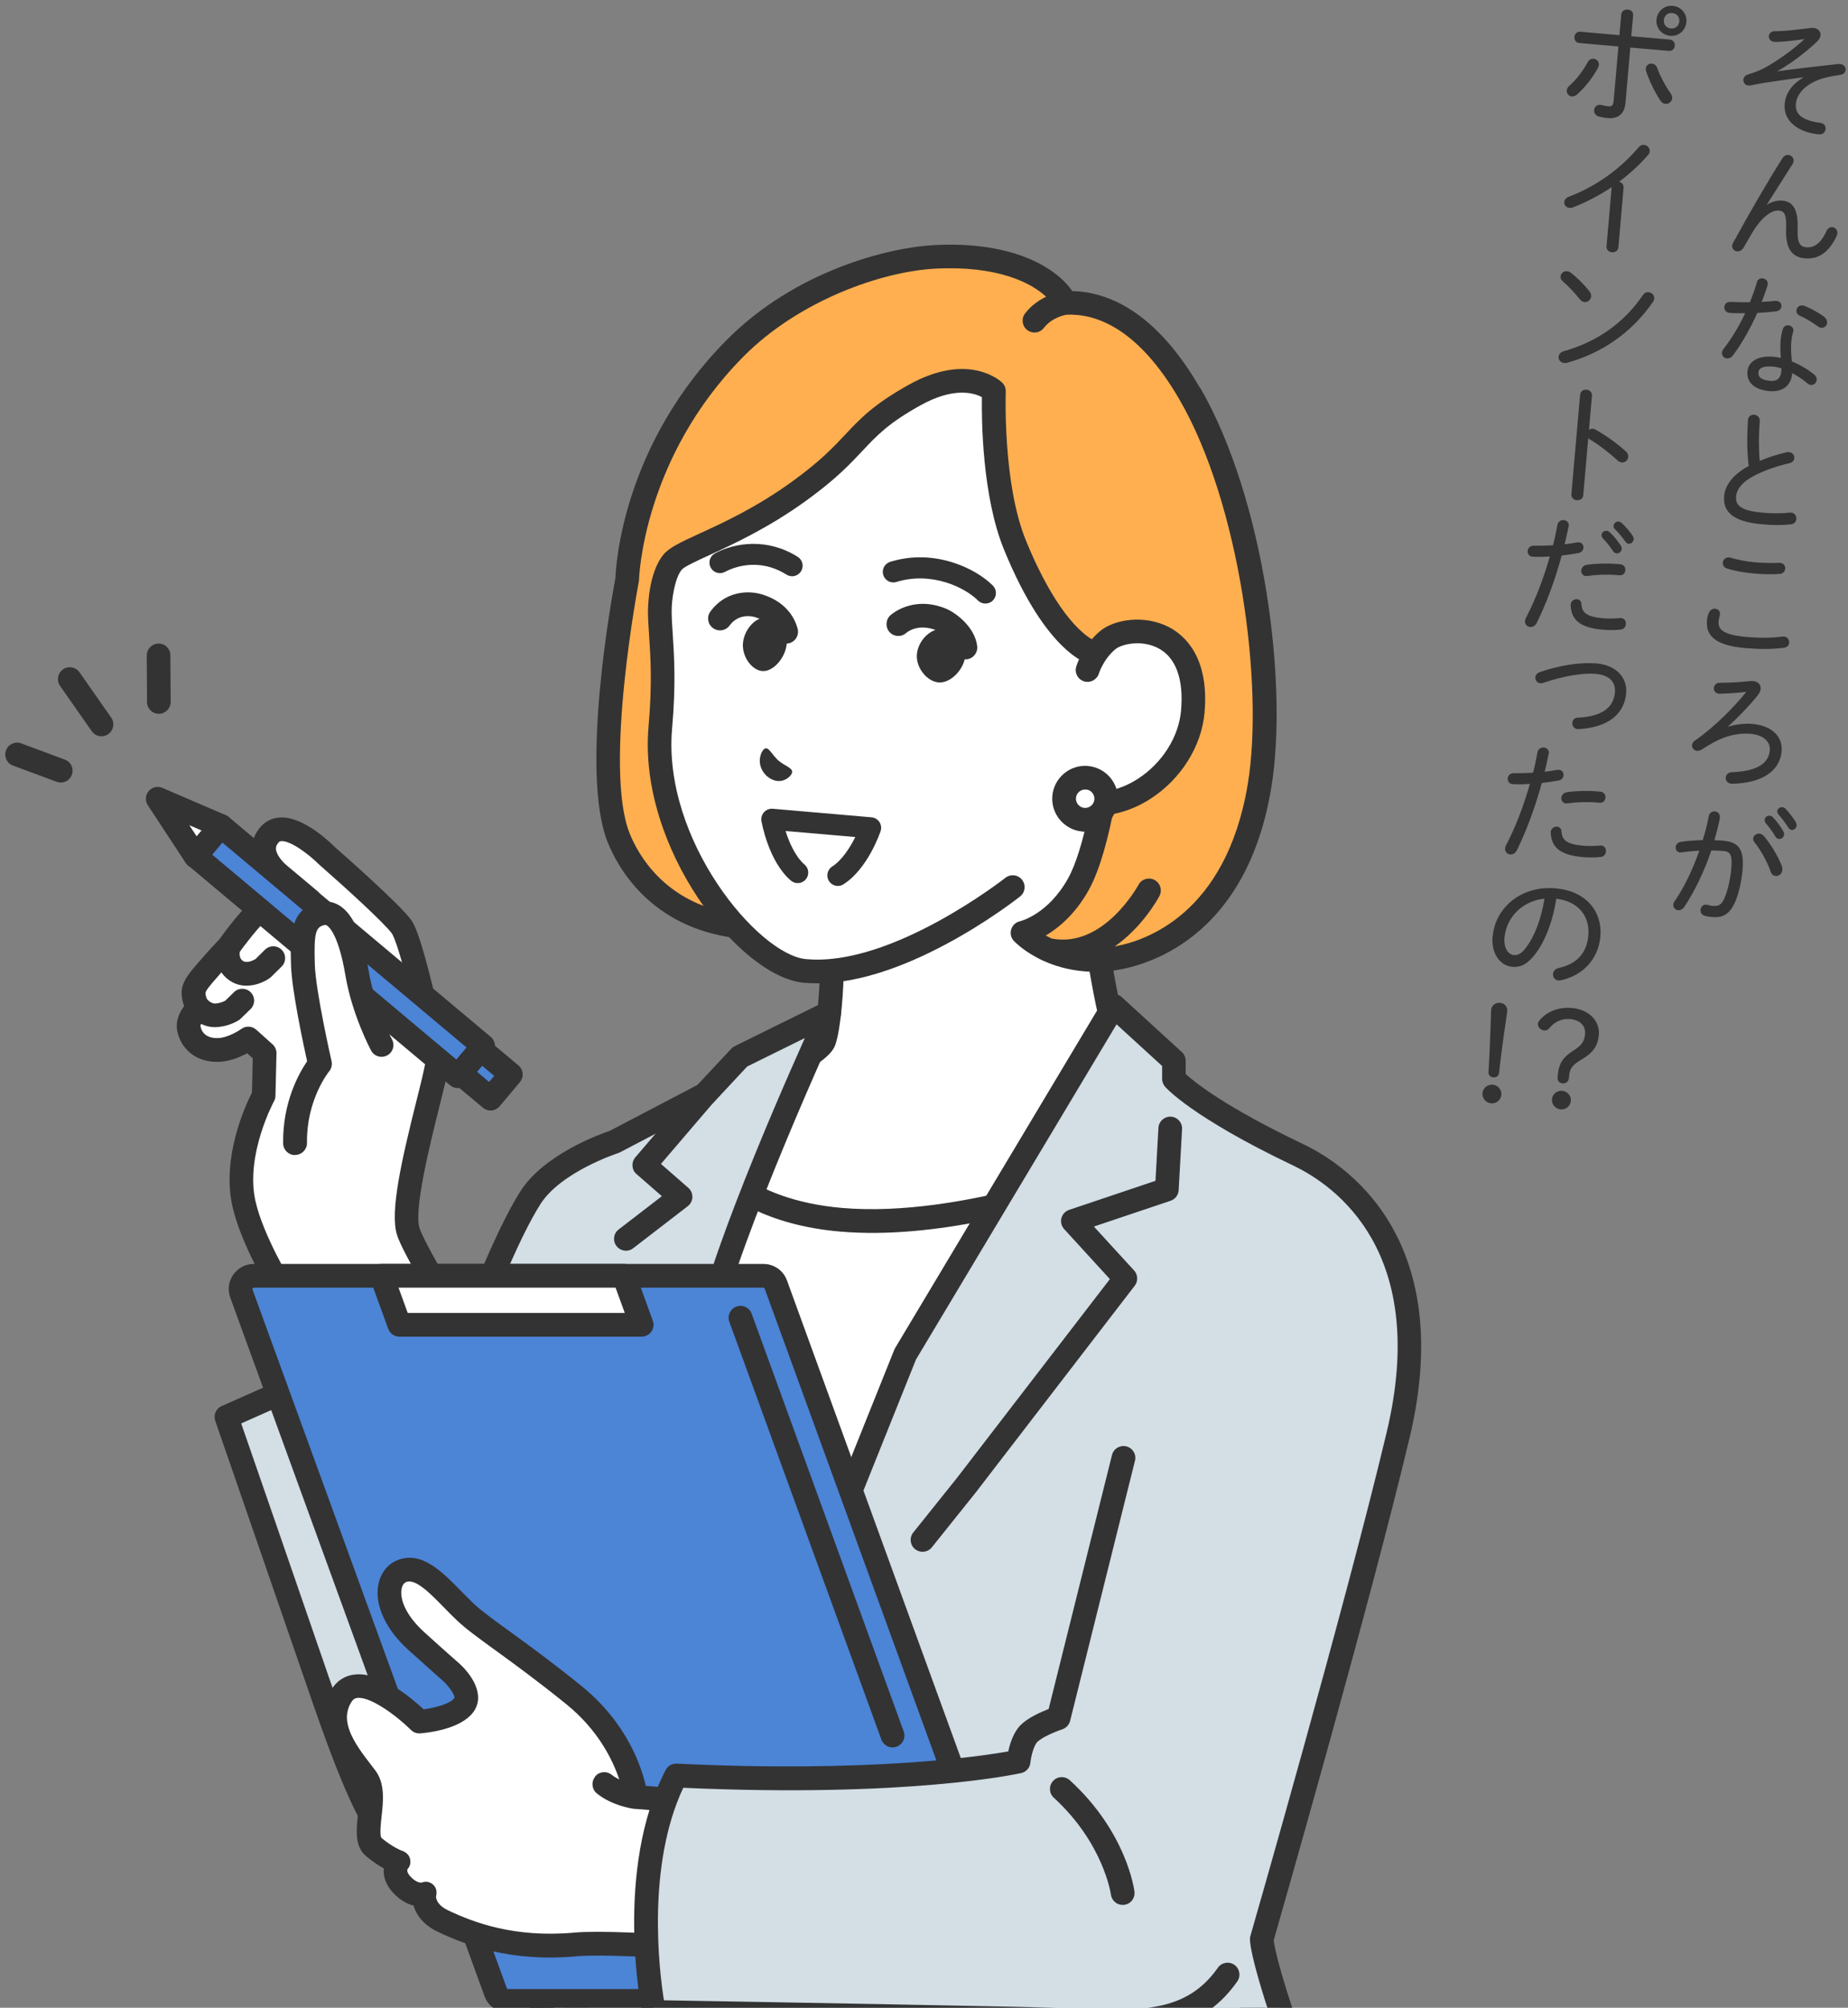
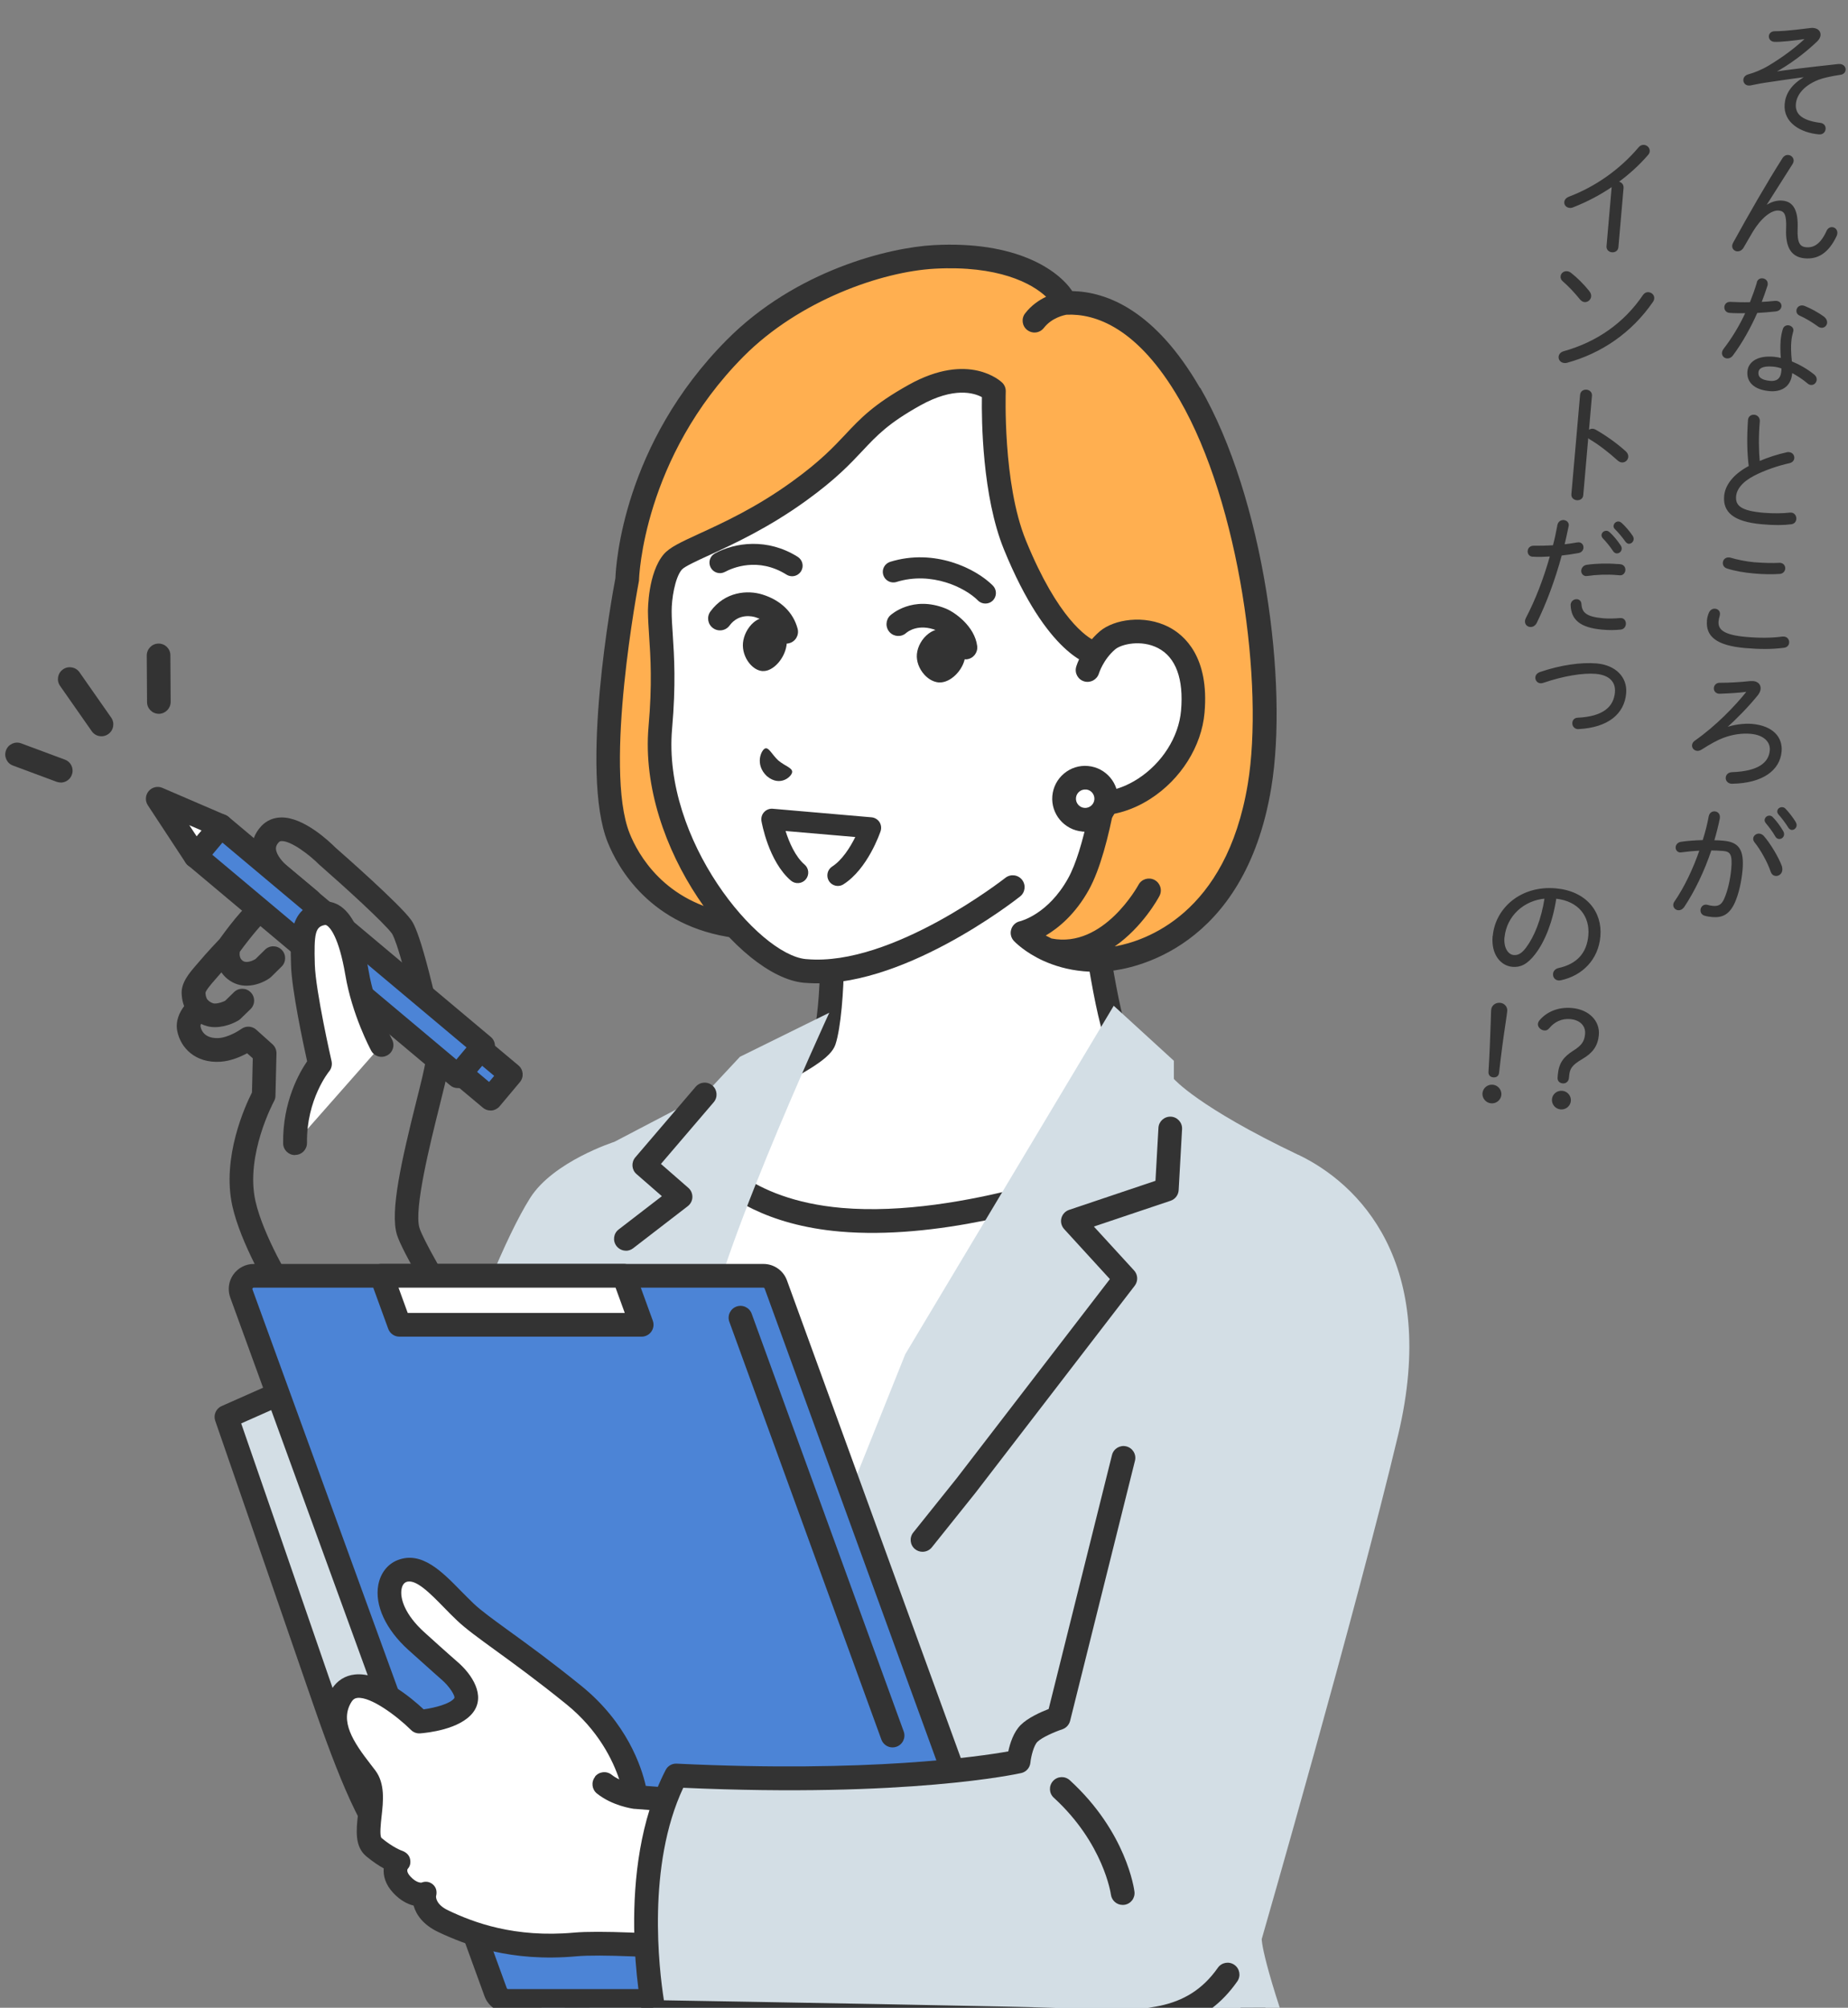
<svg xmlns="http://www.w3.org/2000/svg" id="d" width="255" height="277" viewBox="0 0 255 277">
  <rect x="0" y="0" width="255" height="277" fill="#808080" stroke="none" />
  <g id="e">
    <path d="m84.2,262.65c-3.93,12.8-10.63,28.37-10.63,59.22,0,11.59,1.83,37.39,1.83,37.39h99.47s5.46-25.8,5.46-37.39c0-30.85-8.51-46.42-12.45-59.22h-83.69Z" style="fill:#d3dee5; stroke-width:0px;" />
    <path d="m174.87,360.9c-.11,0-.23-.01-.34-.04-.88-.19-1.45-1.05-1.26-1.94.05-.26,5.43-25.77,5.43-37.05,0-24.32-5.27-38.81-9.51-50.45-.91-2.49-1.77-4.86-2.5-7.14h-81.29c-.44,1.4-.91,2.82-1.4,4.32-3.92,11.98-8.8,26.9-8.8,53.27,0,11.4,1.81,37.02,1.82,37.28.06.9-.61,1.68-1.52,1.75-.9.06-1.68-.61-1.75-1.52-.02-.26-1.83-25.99-1.83-37.51,0-26.89,4.97-42.08,8.96-54.28.62-1.89,1.2-3.68,1.74-5.42.21-.69.84-1.15,1.56-1.15h83.69c.72,0,1.35.47,1.56,1.15.78,2.55,1.77,5.26,2.82,8.13,4.1,11.25,9.7,26.67,9.7,51.57,0,11.63-5.27,36.67-5.5,37.73-.16.77-.84,1.3-1.6,1.3Z" style="fill:#333; stroke-width:0px;" />
-     <path d="m60.29,146.32c-.31-1.47-3.37-16.34-4.92-18.47s-10.21-9.71-10.21-9.71c0,0-5.53-5.6-7.91-3.05-2.48,2.66,1.29,5.62,1.29,5.62l4.16,3.48s-4.98.49-6.27.96c-1.29.47-4.88,5.47-4.88,5.47,0,0-1.52,1.56-2.92,3.22-.96,1.13-2.01,2.2-1.94,3.25.09,1.37.71,1.95.71,1.95,0,0-1.65,1.39-1.35,2.9.34,1.71,1.8,3.08,4.27,2.91,1.97-.14,3.94-1.57,3.94-1.57l2.25,2.02-.14,5.84s-4.31,7.85-2.73,14.92c1.16,5.15,5.3,11.89,5.3,11.89l15.91,32.72,20.99-8.1s-18.13-28.14-19.53-32.7c-1.4-4.56,4.29-22.09,3.98-23.56Z" style="fill:#fff; stroke-width:0px;" />
    <path d="m77.22,201.7c-7.24-11.24-18.36-29.11-19.34-32.3-.79-2.57,1.51-11.78,2.75-16.73,1.2-4.79,1.44-5.89,1.27-6.69l-.06-.28c-3.45-16.5-4.72-18.24-5.14-18.82-1.58-2.17-9.32-8.99-10.41-9.94-.8-.8-4.37-4.22-7.5-4.16-1.07.02-2.02.43-2.73,1.19-.93,1-1.37,2.18-1.27,3.44.19,2.45,2.37,4.28,2.72,4.56l1.25,1.05c-1.17.17-2.29.38-2.88.59-1.44.52-3.82,3.5-5.58,5.95-.34.36-1.66,1.74-2.91,3.22-.11.12-.21.25-.32.37-.99,1.15-2.11,2.45-2,4.04.04.65.17,1.19.34,1.62-.61.81-1.23,2.04-.95,3.44.45,2.28,2.47,4.47,5.99,4.23,1.4-.1,2.74-.67,3.65-1.17l.78.7-.11,4.71c-.87,1.71-4.22,8.92-2.7,15.7,1.15,5.13,4.98,11.53,5.46,12.32l15.87,32.65c.28.58.87.92,1.47.92.24,0,.48-.05.71-.16.81-.39,1.15-1.37.76-2.19l-15.91-32.72s-.05-.1-.08-.14c-.04-.07-4.02-6.57-5.1-11.39-1.43-6.37,2.52-13.7,2.56-13.78.13-.23.2-.49.2-.75l.14-5.84c.01-.48-.19-.94-.54-1.26l-2.25-2.02c-.57-.51-1.43-.56-2.05-.11-.41.3-1.87,1.18-3.09,1.26-1.4.09-2.33-.49-2.55-1.6-.02-.09.01-.21.07-.35.52.25,1.16.45,1.89.45.02,0,.04,0,.06,0,1.72-.02,3.08-.85,3.23-.94.1-.06.19-.13.27-.21l1.38-1.34c.65-.63.66-1.67.03-2.31-.63-.65-1.67-.66-2.31-.03l-1.22,1.19c-.24.12-.81.37-1.42.38h-.01c-.3,0-.61-.19-.81-.34-.07-.08-.15-.16-.24-.24-.06-.1-.21-.37-.24-.88.03-.33.77-1.19,1.22-1.71.11-.13.22-.26.34-.39.21-.25.43-.5.64-.74.23.34.52.66.89.95.83.65,1.73.89,2.58.89,1.3,0,2.5-.55,3.21-1.06.07-.05.14-.11.2-.17l1.43-1.41c.64-.63.65-1.67.01-2.31-.63-.64-1.67-.65-2.31-.01l-1.31,1.29c-.28.16-1.22.66-1.79.21-.44-.34-.42-.92-.37-1.22,1.43-1.96,3.33-4.25,3.98-4.65.83-.27,3.88-.66,5.82-.85.66-.06,1.21-.52,1.4-1.14.19-.63,0-1.31-.51-1.74l-4.16-3.48s-.03-.02-.03-.03c-.47-.37-1.45-1.42-1.51-2.28-.02-.22.01-.53.4-.95.07-.07.15-.14.38-.15,1.33-.03,3.87,1.92,5.17,3.23.03.03.06.06.09.08,3.43,3,8.91,7.99,9.96,9.44.13.18,1.36,2.19,4.58,17.56l.03.16c-.05.67-.67,3.15-1.22,5.34-2.06,8.23-3.68,15.3-2.7,18.49,1.43,4.64,17.85,30.21,19.72,33.11.49.76,1.5.98,2.26.49.76-.49.98-1.5.49-2.26Z" style="fill:#333; stroke-width:0px;" />
    <rect x="64.83" y="145.43" width="4.36" height="5.45" transform="translate(-89.55 104.25) rotate(-50)" style="fill:#4c84d6; stroke-width:0px;" />
    <path d="m67.69,153.21c-.38,0-.76-.13-1.05-.38l-4.18-3.5c-.69-.58-.78-1.61-.2-2.3l2.8-3.34c.58-.69,1.61-.78,2.3-.2l4.18,3.5c.69.58.78,1.61.2,2.3l-2.8,3.34c-.28.33-.68.54-1.11.58-.05,0-.1,0-.14,0Zm-1.87-5.34l1.67,1.4.7-.84-1.67-1.4-.7.83Z" style="fill:#333; stroke-width:0px;" />
    <polygon points="26.98 118.12 21.78 110.2 30.49 113.95 26.98 118.12" style="fill:#fff; stroke-width:0px;" />
    <path d="m26.98,119.76s-.06,0-.1,0c-.52-.03-.99-.3-1.27-.73l-5.21-7.93c-.4-.6-.35-1.4.11-1.95.46-.55,1.24-.74,1.9-.45l8.71,3.75c.47.2.82.62.94,1.12.12.5,0,1.03-.34,1.43l-3.5,4.18c-.31.37-.77.58-1.25.58Zm-.85-5.9l1.01,1.53.68-.81-1.69-.73Z" style="fill:#333; stroke-width:0px;" />
    <rect x="44.1" y="107.6" width="5.45" height="47.24" transform="translate(-83.79 82.74) rotate(-50)" style="fill:#4c84d6; stroke-width:0px;" />
    <path d="m63.17,150.12c-.38,0-.76-.13-1.05-.38l-36.18-30.36c-.69-.58-.78-1.61-.2-2.3l3.5-4.18c.28-.33.68-.54,1.11-.58.43-.04.86.1,1.19.38l36.18,30.36c.69.58.78,1.61.2,2.3l-3.5,4.18c-.28.33-.68.54-1.11.58-.05,0-.1,0-.14,0Zm-33.88-32.2l33.68,28.26,1.4-1.67-33.68-28.26-1.4,1.67Z" style="fill:#333; stroke-width:0px;" />
    <path d="m44.49,126.04c-2.9.55-2.82,3.29-2.7,7.1.12,3.89,2.35,13.65,2.35,13.65,0,0-3.54,4.21-3.44,10.94l11.94-13.54s-2.49-4.62-3.39-9.94c-1.05-6.18-2.79-8.58-4.76-8.21Z" style="fill:#fff; stroke-width:0px;" />
    <path d="m40.7,159.36c-.89,0-1.62-.72-1.63-1.61-.09-5.73,2.25-9.79,3.31-11.33-.53-2.38-2.12-9.82-2.22-13.23-.12-3.91-.24-7.95,4.03-8.76.99-.19,1.97.03,2.83.62,1.78,1.24,3.04,4.16,3.85,8.91.84,4.97,3.19,9.39,3.22,9.44.43.8.13,1.79-.67,2.21-.8.43-1.79.13-2.21-.67-.11-.2-2.63-4.92-3.56-10.44-.9-5.3-2.14-6.53-2.49-6.78-.17-.12-.26-.11-.35-.1-1.28.24-1.5,1.11-1.37,5.45.11,3.69,2.29,13.23,2.31,13.33.11.5-.01,1.02-.34,1.42-.03.03-3.14,3.87-3.05,9.86.01.9-.71,1.65-1.61,1.66,0,0-.02,0-.03,0Z" style="fill:#333; stroke-width:0px;" />
    <path d="m61.25,182.19l-30.01,13.31s6.87,19.8,12.6,36.44c3.48,10.11,6.73,19.21,10.71,23.58,6.41,7.03,13.76,8.17,21.56,6.4,9.59-2.18,11.8-13.99,11.8-13.99l3.15-63.39-29.81-2.34Z" style="fill:#d3dee5; stroke-width:0px;" />
    <path d="m69.96,264.28c-6.47,0-11.94-2.54-16.62-7.67-4.08-4.48-7.29-13.2-11.05-24.15-5.66-16.45-12.53-36.24-12.59-36.44-.28-.8.1-1.69.88-2.03l30.01-13.31c.25-.11.52-.16.79-.14l29.81,2.34c.88.07,1.55.83,1.51,1.71l-3.15,63.39c0,.07-.01.15-.03.22-.1.53-2.53,12.89-13.04,15.28-2.28.52-4.44.78-6.51.78Zm-36.68-67.9c1.68,4.84,7.32,21.13,12.1,35.02,3.64,10.58,6.71,18.99,10.37,23.01,5.38,5.91,11.74,7.78,19.99,5.91,7.98-1.81,10.3-11.53,10.53-12.6l3.06-61.68-27.81-2.18-28.26,12.53Z" style="fill:#333; stroke-width:0px;" />
    <path d="m151.79,132.84c-1.09-6.47,0-34.46,0-34.46l-20.32,17.12-16.68,12.43v4.91c0,3.62-.4,8.73-1.07,10.74-.68,2.02-9.51,5.95-12.72,7.8-12.5,7.18-16.8,11.11-16.8,11.11l3.65,16.29,58.67,4.81,32.58-19.45s-10.65-7.95-21.27-15.49c-3-2.13-4.22-4.9-6.05-15.81Z" style="fill:#fff; stroke-width:0px;" />
    <path d="m146.54,185.23c-.56,0-1.1-.28-1.41-.8-.46-.78-.21-1.78.57-2.24l30.48-18.2c-3.57-2.64-11.47-8.46-19.27-14-3.54-2.51-4.86-5.83-6.72-16.87-.87-5.19-.41-23.24-.15-31.11l-17.5,14.74s-.05.04-.08.06l-16.02,11.94v4.09c0,3.78-.41,9.02-1.16,11.26-.61,1.83-3.5,3.55-10.16,6.96-1.29.66-2.5,1.28-3.3,1.73-9.41,5.41-14.14,8.96-15.8,10.3l3.43,15.32c.2.88-.36,1.76-1.24,1.95-.88.2-1.76-.36-1.95-1.24l-3.65-16.29c-.13-.57.06-1.17.49-1.56.18-.17,4.58-4.13,17.09-11.32.86-.49,2.05-1.1,3.43-1.81,2.55-1.31,7.85-4.02,8.56-5.14.53-1.65.97-6.27.97-10.18v-4.91c0-.52.24-1,.66-1.31l16.64-12.41,20.28-17.09c.5-.42,1.19-.5,1.77-.22.58.28.94.89.92,1.53-.01.28-1.07,27.9-.02,34.13,1.79,10.62,2.91,12.99,5.38,14.75,10.51,7.46,21.19,15.43,21.3,15.51.44.33.68.85.66,1.39-.03.55-.33,1.04-.79,1.32l-32.58,19.45c-.26.16-.55.23-.84.23Zm-34.33-42.24h0s0,0,0,0Z" style="fill:#333; stroke-width:0px;" />
    <path d="m97.18,159.32s4.49,7.71,18.86,8.95c17.3,1.5,38.19-6.98,38.19-6.98l-38.83,80.39h-18.2l-9.47-60.26,9.45-22.11Z" style="fill:#fff; stroke-width:0px;" />
    <path d="m115.39,243.33h-18.2c-.81,0-1.49-.59-1.62-1.38l-9.47-60.26c-.05-.3,0-.61.11-.9l9.45-22.11c.24-.57.79-.95,1.4-.99.61-.04,1.2.27,1.51.8.19.31,4.39,7.01,17.59,8.16,16.7,1.45,37.23-6.78,37.44-6.86.63-.25,1.35-.1,1.81.4.46.49.57,1.22.28,1.83l-38.83,80.39c-.27.56-.84.92-1.47.92Zm-16.8-3.27h15.78l36.63-75.82c-6.91,2.39-21.89,6.82-35.1,5.67-10.16-.88-15.69-4.87-18.27-7.47l-8.21,19.21,9.18,58.42Z" style="fill:#333; stroke-width:0px;" />
    <path d="m179.13,159.32c-13.87-6.61-17.15-10.47-17.15-10.47v-2.5l-8.3-7.59-28.77,48.08-19.69,49.13s-7.97-33.35-8.08-49.13c-.06-9.53,17.29-47.12,17.29-47.12l-12.33,6.08-4.86,5.21-12.46,6.52s-8.44,2.7-11.63,7.75c-6.87,10.89-17.35,44.46-17.35,44.46l13.3,17.66,9.54,22.02s.06,2.68.02,3.8c-.29,7.51-4.47,24.41-7.21,42.55-2.56,16.96-3.63,32.14-3.63,32.14,0,0,18.09.71,25.12-8.43,9.62-12.49,12.33-30.94,12.33-30.94l1.45,7.04s3.32,14.34,6.8,21.56c5.65,11.73,33.1,7.58,49.17,8.34,15.74.75,23.61,3.51,23.61,3.51,0,0,2.06-19.49-6.14-41.77-6.14-16.69-6.06-19.69-6.06-19.69,0,0,13.02-45.19,18.83-69.58,5.67-23.82-5.53-34.7-13.8-38.64Z" style="fill:#d3dee5; stroke-width:0px;" />
-     <path d="m186.3,330.64c-.18,0-.37-.03-.54-.09-.08-.03-7.89-2.69-23.15-3.42-3.69-.18-8-.09-12.56,0-15.57.32-33.22.68-38.01-9.27-3.19-6.63-6.17-18.78-6.8-21.41-1.75,6.64-5.1,16.36-11.01,24.04-7.46,9.69-25.71,9.09-26.48,9.06-.44-.02-.86-.21-1.15-.54-.3-.33-.44-.76-.41-1.21.01-.15,1.11-15.44,3.65-32.27,1.23-8.12,2.73-15.95,4.06-22.86,1.6-8.3,2.98-15.47,3.13-19.51.03-.84,0-2.65-.01-3.39l-9.34-21.55-13.18-17.5c-.32-.42-.41-.97-.25-1.47.43-1.38,10.62-33.9,17.53-44.85,3.27-5.18,11.17-7.99,12.37-8.39l12.09-6.33,4.67-5c.13-.14.29-.26.47-.35l12.33-6.08c.62-.31,1.37-.19,1.86.3.5.48.63,1.23.34,1.86-4.78,10.36-17.19,38.9-17.14,46.42.08,11.76,4.66,33.75,6.87,43.68l17.75-44.27c.03-.08.07-.16.11-.23l28.77-48.08c.25-.42.68-.71,1.17-.78.49-.07.98.08,1.34.41l8.3,7.59c.34.31.53.75.53,1.21v1.82c1.2,1.1,5.45,4.54,16.22,9.67h0c3.21,1.53,9.14,5.2,12.88,12.6,3.81,7.54,4.41,16.92,1.8,27.89-5.51,23.14-17.65,65.48-18.76,69.37.11.89.86,5.13,5.95,18.96,8.23,22.38,6.31,41.7,6.23,42.51-.05.5-.33.94-.75,1.21-.26.17-.57.25-.87.25Zm-28.64-6.89c1.79,0,3.5.03,5.11.11,11.42.54,18.73,2.12,22.04,3,.25-5.45.3-21.45-6.17-39.06-5.94-16.16-6.18-19.74-6.16-20.3,0-.14.02-.28.06-.41.13-.45,13.08-45.43,18.81-69.51,5.91-24.83-7.06-33.99-12.91-36.78-14.02-6.69-17.55-10.72-17.69-10.89-.25-.3-.39-.67-.39-1.06v-1.78l-6.29-5.75-27.68,46.25-19.65,49.01c-.26.66-.93,1.08-1.64,1.02-.71-.05-1.3-.56-1.47-1.25-.33-1.37-8.02-33.71-8.12-49.5-.05-7.94,11-33.48,15.55-43.64l-7.96,3.93-4.65,4.99c-.13.14-.27.25-.44.33l-12.46,6.52c-.08.04-.17.08-.26.11-.08.02-7.92,2.59-10.74,7.07-6.1,9.67-15.29,38.14-16.92,43.28l12.79,16.98c.08.1.14.22.19.33l9.54,22.02c.08.19.13.4.13.61,0,.11.06,2.74.01,3.9-.16,4.28-1.5,11.22-3.19,20-1.32,6.88-2.82,14.68-4.04,22.73-2.02,13.39-3.12,25.79-3.48,30.26,4.52-.1,16.84-1,22.06-7.79,9.23-12,11.98-30,12.01-30.18.12-.78.78-1.37,1.57-1.4.79-.02,1.49.53,1.65,1.3l1.45,7.02c.13.58,3.37,14.34,6.67,21.2,3.88,8.05,21.13,7.7,35,7.42,2.66-.05,5.24-.11,7.67-.11Zm18.08-56.24h0Z" style="fill:#333; stroke-width:0px;" />
    <path d="m86.37,172.55c-.49,0-.97-.22-1.3-.64-.55-.72-.42-1.74.3-2.29l5.96-4.59-3.5-3.05c-.68-.59-.75-1.61-.17-2.3l8.33-9.74c.59-.69,1.62-.77,2.31-.18s.77,1.62.18,2.31l-7.28,8.51,3.78,3.3c.37.32.57.79.56,1.28-.01.49-.25.95-.64,1.25l-7.54,5.81c-.3.23-.65.34-1,.34Z" style="fill:#333; stroke-width:0px;" />
    <path d="m127.29,214.09c-.36,0-.72-.12-1.02-.36-.7-.56-.82-1.59-.25-2.3l6-7.49,21.13-27.47-6.31-6.9c-.37-.41-.52-.98-.38-1.51.14-.54.54-.96,1.06-1.14l11.92-4.01.41-7.31c.05-.9.82-1.58,1.72-1.54.9.05,1.59.82,1.54,1.72l-.47,8.42c-.04.67-.48,1.25-1.11,1.46l-10.59,3.56,5.55,6.06c.54.59.57,1.47.09,2.1l-21.98,28.58-6.02,7.52c-.32.4-.8.61-1.28.61Z" style="fill:#333; stroke-width:0px;" />
    <path d="m164.17,54.34c-6.72-11.62-13.7-12.7-17.15-12.53-1.04-2.47-6.29-7-18.11-6.36-6.62.36-18.75,3.82-27.46,12.59-14.56,14.67-14.9,31.89-14.9,31.89,0,0-5.02,26.06-1.18,35.65,2.14,5.34,7.19,11.02,16.25,12.2,4.89.64,52.12-27.93,52.12-27.93-.21,2.4-1.75,16.43-4.93,22.16-3.18,5.73-7.72,6.71-7.72,6.71,0,0,4.08,4.4,11.81,3.65,6.57-.64,17.91-5.9,20.9-23.93,2.28-13.73-.92-39.08-9.62-54.1Z" style="fill:#ffaf50; stroke-width:0px;" />
    <path d="m165.58,53.52c-6.18-10.69-12.83-13.26-17.62-13.36-1.97-2.91-7.72-6.96-19.14-6.34-6.11.33-18.99,3.46-28.53,13.07-14.31,14.41-15.3,31.02-15.37,32.87-.43,2.25-4.94,26.77-1.07,36.43,1.39,3.47,5.88,11.69,17.56,13.21.36.05.85.11,2.1-.26-.9-1-1.77-1.99-2.46-3.1-9.39-1.55-13.03-8.21-14.17-11.07-3.61-9.03,1.22-34.47,1.27-34.73.02-.09.03-.18.03-.28,0-.17.53-16.78,14.42-30.78,7.7-7.75,19.07-11.71,26.39-12.11,8.69-.47,13.35,1.98,15.36,3.87-.96.46-2.03,1.17-2.9,2.3-.55.71-.42,1.74.29,2.29.26.2.56.31.86.34.54.05,1.08-.17,1.44-.63,1.1-1.42,2.82-1.77,3.13-1.82,3.93-.18,9.81,1.73,15.59,11.72,8.34,14.41,11.66,39.51,9.42,53.02-2.99,18.03-14.23,21.68-18.36,22.41,3.85-2.67,6.03-6.68,6.17-6.96.42-.8.12-1.78-.68-2.21-.8-.42-1.79-.12-2.21.67-.05.09-4.81,8.82-12,7.41-.29-.14-.55-.28-.8-.41,1.78-1.05,4.08-2.95,5.94-6.29,3.16-5.68,4.66-18.31,5.04-21.86-.97,1.05-2.44,1.46-3.55,2.23-.69,5.43-2.16,14.11-4.35,18.04-2.75,4.94-6.49,5.87-6.63,5.91-.57.12-1.04.55-1.21,1.11-.18.56-.04,1.17.36,1.6.1.11,1.49,1.57,4.08,2.75,0,0,.02,0,.03.01,1.46.66,3.3,1.23,5.51,1.43,1.09.1,2.28.1,3.55-.03,3.08-.3,18.65-2.93,22.35-25.29,2.38-14.35-1-39.95-9.81-55.19Z" style="fill:#333; stroke-width:0px;" />
    <path d="m140.06,75.19c-3.4-8.32-2.9-21.22-2.9-21.22,0,0-3.63-3.54-10.96.55-8.45,4.72-7.2,6.94-15.85,13.2-8.61,6.23-16.06,8.11-17.5,9.82-1.45,1.71-1.79,5.34-1.78,6.82.03,3.58.81,7.62.07,16.05-1.44,16.48,12.51,32.83,19.91,33.55,12.56,1.23,28.72-11.55,28.72-11.55l14.04-17.62.95-10.88s.18-2.05.44-5.09l-3.99,1.4s-5.33-.83-11.13-15.02Z" style="fill:#fff; stroke-width:0px;" />
    <path d="m111.06,135.6c-.06,0-.12-.01-.19-.02-8.91-.87-22.84-18.65-21.38-35.32.52-5.9.28-9.58.08-12.54-.08-1.18-.15-2.28-.16-3.35,0-.22-.01-5.31,2.17-7.89.82-.97,2.37-1.68,4.93-2.86,3.31-1.52,7.86-3.6,12.86-7.23,3.8-2.75,5.64-4.71,7.26-6.43,2.1-2.24,3.92-4.17,8.76-6.87,8.3-4.63,12.72-.48,12.9-.3.33.32.51.77.49,1.23,0,.13-.44,12.65,2.78,20.54,4.43,10.85,8.46,13.39,9.61,13.91l3.46-1.21c.52-.18,1.1-.09,1.54.25s.68.88.63,1.43c-.26,3.05-.44,5.1-.44,5.1l-.95,10.88c-.08.9-.87,1.57-1.77,1.49s-1.57-.87-1.49-1.77l.95-10.88s.09-.97.22-2.57l-1.61.56c-.25.09-.53.11-.79.07-.64-.1-6.42-1.4-12.39-16.02-3-7.36-3.09-17.88-3.04-21.01-1.08-.58-3.85-1.45-8.51,1.15-4.4,2.45-5.97,4.13-7.97,6.26-1.72,1.83-3.67,3.91-7.72,6.84-5.26,3.81-10.17,6.06-13.41,7.55-1.62.74-3.45,1.58-3.8,2-.97,1.15-1.41,4.11-1.4,5.75,0,.97.07,1.98.15,3.16.2,3.07.45,6.89-.09,13.04-1.34,15.35,11.87,31.14,18.44,31.78.05,0,.1,0,.16.01,11.75,1.03,27.23-11.1,27.39-11.22.71-.56,1.74-.44,2.3.27.56.71.44,1.74-.27,2.3-.68.54-16.67,13.05-29.71,11.91Zm40.43-46.99h0Z" style="fill:#333; stroke-width:0px;" />
    <path d="m152.84,88.34c-2.09,1.78-2.76,4.11-2.76,4.11l-1.82,17.92c7.08,2.51,15.65-4.29,16.34-12.18,1.08-12.39-9.09-12.12-11.76-9.85Z" style="fill:#fff; stroke-width:0px;" />
    <path d="m150.37,112.48c-.91-.08-1.8-.27-2.66-.57-.85-.3-1.3-1.24-1-2.09.3-.85,1.24-1.3,2.09-1,2.49.88,5.47.39,8.18-1.35,3.38-2.17,5.67-5.79,5.99-9.43.38-4.37-.72-7.36-3.18-8.63-2.33-1.2-5.07-.53-5.9.17-1.66,1.41-2.24,3.3-2.25,3.32-.26.86-1.16,1.36-2.03,1.11-.86-.25-1.36-1.15-1.11-2.01.03-.11.83-2.83,3.27-4.91,1.93-1.64,6.12-2.33,9.51-.58,2.13,1.1,5.61,4.1,4.93,11.82-.4,4.63-3.27,9.19-7.48,11.89-2.68,1.72-5.62,2.5-8.38,2.25Z" style="fill:#333; stroke-width:0px;" />
    <path d="m152.63,110.45c-.14,1.6-1.55,2.78-3.15,2.64-1.6-.14-2.78-1.55-2.64-3.15.14-1.6,1.55-2.78,3.15-2.64,1.6.14,2.78,1.55,2.64,3.15Z" style="fill:#fff; stroke-width:0px;" />
    <path d="m149.34,114.72s0,0,0,0c-2.49-.22-4.35-2.43-4.13-4.92.11-1.21.68-2.3,1.61-3.08.93-.78,2.11-1.15,3.31-1.04,0,0,0,0,0,0,2.49.22,4.34,2.43,4.12,4.92-.22,2.49-2.43,4.34-4.92,4.13Zm.51-5.79c-.34-.03-.67.07-.93.29-.26.22-.42.52-.45.86-.06.7.46,1.32,1.16,1.38,0,0,0,0,0,0,.7.06,1.32-.46,1.38-1.16.06-.7-.46-1.32-1.15-1.38,0,0,0,0,0,0Z" style="fill:#333; stroke-width:0px;" />
    <path d="m109.31,106.49c0-.57-.97-.79-1.9-1.56-.89-.82-1.29-1.81-1.8-1.68-.53.13-1.54,2.21.23,3.85,1.85,1.53,3.47-.02,3.47-.61Z" style="fill:#333; stroke-width:0px;" />
    <path d="m135.97,83.27c-.37,0-.75-.14-1.03-.43-1.77-1.78-6.4-4.05-11.24-2.55-.77.24-1.58-.19-1.82-.96-.24-.77.19-1.58.96-1.82,6.11-1.89,11.82.92,14.16,3.28.57.57.56,1.49,0,2.06-.28.28-.65.42-1.03.42Z" style="fill:#333; stroke-width:0px;" />
    <path d="m109.3,79.5c-.26,0-.53-.07-.77-.22-3.94-2.47-7.49-.92-8.49-.38-.71.38-1.59.12-1.97-.59-.38-.71-.12-1.59.59-1.97,2.77-1.49,7.22-2.15,11.41.48.68.43.89,1.32.46,2-.28.44-.75.68-1.23.68Z" style="fill:#333; stroke-width:0px;" />
    <path d="m115.62,122.23c-.48,0-.95-.24-1.23-.67-.43-.68-.23-1.58.44-2.01,1.37-.88,2.48-2.64,3.19-4.07l-9.62-.83c.49,1.57,1.35,3.54,2.62,4.63.61.52.68,1.44.16,2.05-.52.61-1.44.68-2.05.16-3.09-2.65-4.02-8-4.06-8.22-.07-.44.06-.9.37-1.23.3-.33.75-.5,1.19-.46l13.63,1.18c.44.04.84.28,1.09.65.24.37.3.84.16,1.26-.07.21-1.76,5.19-5.12,7.33-.24.16-.51.23-.78.23Z" style="fill:#333; stroke-width:0px;" />
    <path d="m133.22,90.96c-.81,0-1.52-.61-1.62-1.43-.13-1.05-1.59-2.25-2.34-2.55-2.53-1.02-4.03.19-4.2.33-.66.61-1.69.57-2.3-.09-.61-.66-.57-1.71.09-2.32.12-.11,3.07-2.78,7.63-.95,1.28.51,4.02,2.46,4.36,5.18.11.9-.52,1.71-1.42,1.83-.07,0-.14.01-.2.01Z" style="fill:#333; stroke-width:0px;" />
    <path d="m108.48,88.8c-.72,0-1.38-.48-1.58-1.21-.31-1.16-1.2-1.98-2.65-2.43-.37-.12-2.29-.61-3.58,1.14-.53.73-1.56.89-2.29.35-.73-.53-.89-1.56-.35-2.29,2.02-2.76,5.14-2.98,7.2-2.33,2.51.79,4.23,2.46,4.83,4.71.23.87-.28,1.77-1.16,2-.14.04-.28.06-.42.06Z" style="fill:#333; stroke-width:0px;" />
    <path d="m132.37,88.15c-.63-.77-1.47-1.26-2.3-1.35-.64-.07-1.34.16-1.97.64-.87.67-1.48,1.74-1.58,2.8-.09.97.29,2.02,1.02,2.83.57.63,1.26,1.01,1.96,1.08.02,0,.05,0,.07,0,1.54.1,3.33-1.64,3.61-3.51.12-.79-.19-1.72-.82-2.49Z" style="fill:#333; stroke-width:0px;" />
    <path d="m107.81,86.56c-.56-.76-1.31-1.25-2.06-1.33-.58-.06-1.21.17-1.78.66-.79.68-1.35,1.76-1.45,2.81-.09.97.24,2.02.89,2.82.51.62,1.13,1,1.76,1.06.02,0,.04,0,.07,0,1.39.09,3.02-1.67,3.29-3.55.12-.79-.15-1.72-.72-2.48Z" style="fill:#333; stroke-width:0px;" />
    <path d="m140.43,276.04h-70.33c-.76,0-1.45-.48-1.71-1.2l-35.09-96.4c-.43-1.18.45-2.44,1.71-2.44h70.33c.76,0,1.45.48,1.71,1.2l35.09,96.4c.43,1.18-.45,2.44-1.71,2.44Z" style="fill:#4c84d6; stroke-width:0px;" />
    <path d="m140.43,277.68h-70.33c-1.45,0-2.75-.91-3.24-2.27l-35.09-96.4c-.38-1.06-.23-2.24.42-3.16.65-.92,1.7-1.47,2.83-1.47h70.33c1.45,0,2.75.91,3.24,2.27l35.09,96.4c.38,1.06.23,2.24-.42,3.16-.65.92-1.7,1.47-2.83,1.47Zm-105.42-100.03s-.09,0-.15.08c-.05.08-.03.14-.02.17l35.09,96.4c.03.07.09.12.17.12h70.33s.09,0,.15-.08c.05-.08.03-.14.02-.17l-35.09-96.4c-.03-.07-.09-.12-.17-.12H35.02Z" style="fill:#333; stroke-width:0px;" />
    <path d="m79.19,233.89c-7.72-6.26-12.62-9.23-14.97-11.46-3.08-2.93-5.91-6.75-8.73-5.66-2.36.92-2.85,5.3,1.97,9.66,3.09,2.8,4.55,4.06,4.55,4.06,0,0,3.43,2.91,1.99,4.81-1.44,1.9-6.11,2.25-6.11,2.25,0,0-7.95-7.93-10.72-3.64-2.77,4.29,1.43,8.81,3.34,11.37,1.91,2.56-.84,7.97,1.1,9.58,1.94,1.6,3.34,2.04,3.34,2.04,0,0-1.1,1.42.53,3.15,1.63,1.74,3.1,1.3,3.1,1.3,0,0-.46,2.27,2.59,3.72,3.05,1.45,9.13,4.03,18.21,3.21,6.84-.62,31.67,1.69,31.67,1.69l.85-20.19-24.18-1.86s-.81-7.79-8.53-14.05Z" style="fill:#fff; stroke-width:0px;" />
    <path d="m82.11,245.14c-.56.71-.45,1.73.26,2.3,2.11,1.69,4.84,2.08,5.15,2.12.02,0,.03,0,.05,0,.01,0,.02,0,.03,0l24.18,1.86c.9.07,1.69-.6,1.76-1.51.07-.9-.6-1.69-1.51-1.76l-22.92-1.76c-.6-2.66-2.6-8.7-8.88-13.79-4.1-3.32-7.35-5.68-9.96-7.57-2.26-1.64-3.89-2.82-4.92-3.8-.56-.54-1.13-1.12-1.69-1.68-2.69-2.75-5.47-5.59-8.77-4.32-1.4.54-2.38,1.79-2.69,3.43-.52,2.8,1.03,6.15,4.15,8.97,3.07,2.77,4.56,4.07,4.59,4.1,1.06.9,1.95,2.3,1.74,2.57-.58.77-2.65,1.31-4.22,1.53-1.69-1.58-5.98-5.19-9.49-4.81-1.34.14-2.44.83-3.19,2-3.11,4.83.72,9.77,2.78,12.42.22.29.44.56.62.81.58.78.39,2.51.22,4.04-.24,2.19-.49,4.46,1.15,5.82.93.77,1.75,1.3,2.4,1.66-.08.99.2,2.2,1.32,3.39.99,1.06,1.98,1.54,2.8,1.74.35,1.24,1.3,2.65,3.39,3.64,3.86,1.83,10.03,4.18,19.06,3.36,6.61-.6,31.13,1.67,31.37,1.69.05,0,.1,0,.15,0,.83,0,1.55-.64,1.63-1.48.08-.9-.58-1.7-1.48-1.78-1.02-.1-25.06-2.32-31.97-1.7-8.23.74-13.85-1.39-17.36-3.06-1.65-.78-1.7-1.74-1.69-1.95.16-.6.05-1.21-.42-1.62-.46-.41-1.04-.49-1.61-.26-.16,0-.74-.03-1.49-.83-.53-.57-.48-.91-.4-1.06.37-.4.45-.9.32-1.43-.13-.54-.6-.92-1.13-1.1-.01,0-1.18-.41-2.8-1.75-.28-.33-.09-2.03.01-2.94.24-2.13.5-4.55-.85-6.36-.2-.27-.42-.56-.66-.86-2.36-3.04-4.33-5.98-2.62-8.64.21-.33.44-.48.79-.52,1.84-.2,5.43,2.47,7.4,4.42.34.34.8.51,1.28.47.9-.07,5.49-.52,7.29-2.89,1.75-2.31-.11-5.24-2.22-7.03-.01-.01-1.49-1.29-4.52-4.04-2.67-2.42-3.37-4.66-3.13-5.95.05-.29.21-.8.65-.97,1.28-.5,3.3,1.56,5.25,3.56.57.58,1.16,1.19,1.77,1.76,1.19,1.13,2.9,2.37,5.25,4.08,2.58,1.87,5.79,4.2,9.82,7.46,4.44,3.6,6.43,7.76,7.3,10.38-.36-.18-.72-.39-1.05-.65-.71-.56-1.73-.45-2.3.26Z" style="fill:#333; stroke-width:0px;" />
    <path d="m146.07,237.01s-2.9.96-4.07,2.11c-1.17,1.15-1.45,3.88-1.45,3.88,0,0-15.49,3.47-47.26,1.94-6.96,13.48-3.06,32.61-3.06,32.61,0,0,51.3.86,58.89,1.15,8.12.31,15.4.65,20.28-6.32l-14.37-71.27-8.95,35.89Z" style="fill:#d3dee5; stroke-width:0px;" />
    <path d="m154.1,280.48c-1.59,0-3.21-.06-4.84-.12h-.2c-7.48-.29-58.34-1.15-58.85-1.16-.77-.01-1.42-.56-1.57-1.31-.16-.8-3.93-19.85,3.21-33.69.29-.57.89-.92,1.53-.88,26.53,1.28,41.75-.98,45.75-1.69.24-1.11.73-2.68,1.73-3.66,1-.99,2.76-1.77,3.84-2.19l8.74-35.04c.22-.88,1.11-1.41,1.98-1.19.88.22,1.41,1.11,1.19,1.98l-8.95,35.89c-.14.54-.54.98-1.07,1.16-1.06.35-2.82,1.12-3.44,1.73-.49.48-.88,1.98-.97,2.88-.07.7-.58,1.28-1.27,1.43-.63.14-15.71,3.42-46.63,2.03-5.04,10.75-3.35,25.01-2.67,29.32,8.18.14,50.75.87,57.57,1.13h.2c8.01.31,14.34.55,18.67-5.62.52-.74,1.54-.92,2.28-.4.74.52.92,1.54.4,2.28-4.29,6.13-10.19,7.15-16.63,7.15Z" style="fill:#333; stroke-width:0px;" />
    <path d="m154.91,262.81c-.81,0-1.51-.6-1.62-1.43-.01-.09-1.01-7.07-7.88-13.36-.67-.61-.71-1.64-.1-2.31.61-.67,1.64-.71,2.31-.1,7.82,7.15,8.88,15.03,8.92,15.37.11.9-.52,1.71-1.42,1.82-.07,0-.14.01-.2.01Z" style="fill:#333; stroke-width:0px;" />
    <path d="m123.16,241.08c-.67,0-1.29-.41-1.54-1.08l-20.98-57.64c-.31-.85.13-1.79.98-2.1.85-.31,1.79.13,2.1.98l20.98,57.64c.31.85-.13,1.79-.98,2.1-.18.07-.37.1-.56.1Z" style="fill:#333; stroke-width:0px;" />
    <polygon points="86.08 176.01 52.65 176.01 55.11 182.77 88.54 182.77 86.08 176.01" style="fill:#fff; stroke-width:0px;" />
    <path d="m88.54,184.41h-33.43c-.69,0-1.3-.43-1.54-1.08l-2.46-6.76c-.18-.5-.11-1.06.2-1.5.31-.44.81-.7,1.34-.7h33.43c.69,0,1.3.43,1.54,1.08l2.46,6.76c.18.5.11,1.06-.2,1.5-.31.44-.81.7-1.34.7Zm-32.28-3.27h29.95l-1.27-3.49h-29.95l1.27,3.49Z" style="fill:#333; stroke-width:0px;" />
    <path d="m14,101.58c-.52,0-1.02-.24-1.34-.7l-4.37-6.25c-.52-.74-.34-1.76.4-2.28.74-.52,1.76-.34,2.28.4l4.37,6.25c.52.74.34,1.76-.4,2.28-.29.2-.61.3-.94.3Z" style="fill:#333; stroke-width:0px;" />
    <path d="m8.38,107.96c-.19,0-.38-.03-.57-.1l-6.02-2.24c-.85-.31-1.28-1.26-.96-2.1.31-.85,1.26-1.28,2.1-.96l6.02,2.24c.85.31,1.28,1.26.96,2.1-.24.66-.87,1.07-1.53,1.07Z" style="fill:#333; stroke-width:0px;" />
    <path d="m21.92,98.48c-.9,0-1.63-.72-1.63-1.62l-.04-6.42c0-.9.72-1.64,1.62-1.65h.01c.9,0,1.63.72,1.63,1.62l.04,6.42c0,.9-.72,1.64-1.62,1.65h-.01Z" style="fill:#333; stroke-width:0px;" />
  </g>
  <path d="m249.2,5.26c-1.48.23-3.67.47-4.39.41-.43-.04-.65-.36-.63-.69.02-.29.27-.57.7-.57.65,0,1.68-.03,4.99-.45.13-.03.25-.01.36,0,.57.05.92.42.88.89-.02.25-.16.53-.43.79-1.74,1.67-3.9,3.26-5.89,4.33l.02.04c1.81-.27,4.1-.56,8.88-1.08.07-.01.14,0,.2,0,.47.04.71.39.68.71-.02.27-.23.54-.67.59-1.19.17-2.39.44-3.02.69-2.34.93-3.08,2.37-3.17,3.39-.12,1.38.71,2.38,3.46,2.74.48.06.67.4.64.74-.03.36-.31.7-.82.65-2.4-.21-4.85-1.54-4.63-4.09.11-1.26.79-2.64,2.9-3.79v-.06c-1.73.23-3.74.51-5.76.82-.64.09-1.32.25-1.98.37-.09.01-.17.02-.25.01-.4-.03-.64-.36-.61-.7.02-.27.21-.54.62-.65.83-.23,1.83-.62,2.8-1.2,1.77-1.06,3.57-2.35,5.14-3.83v-.06Z" style="fill:#333; stroke:#333; stroke-linecap:round; stroke-linejoin:round; stroke-width:.2px;" />
  <path d="m243.53,28.54c.83-.58,1.61-.83,2.42-.76,1.38.12,2.1,1.18,2,3.77-.08,1.98.33,2.58,1.27,2.66,1.09.1,2.08-.47,2.91-2.31.16-.35.44-.49.71-.46.32.03.62.31.59.74,0,.09-.04.2-.08.32-1.15,2.45-2.65,3.19-4.3,3.04-1.61-.14-2.61-1.19-2.49-3.98.08-1.98-.25-2.53-1.11-2.61-1.11-.1-2.56,1.13-3.68,2.99-.32.51-.83,1.46-1.28,2.2-.21.33-.51.46-.78.44-.34-.03-.62-.31-.59-.68,0-.11.06-.23.12-.37,2.13-3.88,4.69-8.34,6.82-11.68.19-.29.45-.39.68-.37.36.03.69.33.66.73-.01.13-.06.25-.14.38l-3.77,5.94.03.02Z" style="fill:#333; stroke:#333; stroke-linecap:round; stroke-linejoin:round; stroke-width:.2px;" />
  <path d="m242.51,38.98c.1-.37.41-.51.69-.48.34.03.66.29.62.71,0,.05-.01.13-.03.18-.25.77-.52,1.56-.84,2.37.67-.03,1.34-.08,1.97-.15.07-.01.15,0,.2,0,.41.04.62.34.6.63-.02.29-.25.58-.71.63-.84.09-1.71.16-2.6.21-.92,2.09-2.08,4.17-3.37,5.9-.21.29-.49.39-.74.37-.34-.03-.62-.31-.59-.68.01-.14.08-.32.21-.49,1.16-1.51,2.2-3.22,3.05-5.07-.76,0-1.65.02-2.29-.04-.47-.04-.67-.38-.64-.73.03-.32.27-.61.72-.59.83.04,1.78.07,2.78.04.37-.93.7-1.85.99-2.81Zm3.28,8.13c.07-.77.16-1.18.31-1.67.1-.35.4-.49.67-.46.3.03.63.27.6.63,0,.04-.02.07-.03.11-.13.51-.22.81-.27,1.49-.04.48-.06,1.31.09,2.72,1.03.42,2.1,1.01,3.08,1.79.27.2.36.46.34.68-.03.36-.33.64-.69.61-.13-.01-.27-.06-.4-.18-.72-.61-1.51-1.11-2.27-1.52l-.02.18c-.16,1.87-1.52,2.51-3.03,2.37-2.12-.19-3.07-1.23-2.95-2.61.1-1.18,1.23-2.13,3.53-1.93.34.03.71.1,1.09.19-.09-1.06-.09-1.85-.04-2.39Zm.11,4.15c.02-.18.01-.34,0-.51-.44-.15-.85-.24-1.24-.27-1.51-.13-2.07.29-2.12.88-.06.65.35,1.17,1.73,1.29.81.07,1.52-.25,1.62-1.39Zm5.73-7.49c.29.22.41.51.39.76-.03.34-.33.62-.68.59-.14-.01-.3-.06-.45-.18-.78-.57-1.73-1.14-2.51-1.48-.31-.14-.42-.38-.4-.63.03-.32.31-.62.72-.59.09,0,.18.03.27.06.8.31,1.91.91,2.67,1.48Z" style="fill:#333; stroke:#333; stroke-linecap:round; stroke-linejoin:round; stroke-width:.2px;" />
  <path d="m241.3,57.94c.04-.45.4-.65.76-.62.36.03.71.32.67.82-.18,2.04-.15,4,0,5.6,1.24-.54,2.62-.98,3.87-1.25.09-.03.18-.02.27-.01.41.04.65.38.62.72-.02.27-.21.52-.61.61-1.55.34-3.43.98-4.87,1.73-1.74.9-2.47,1.97-2.55,2.92-.12,1.4.79,2.11,3.82,2.38,1.38.12,2.83.09,3.69-.02.07-.01.13,0,.2,0,.41.04.63.42.6.78-.03.3-.21.58-.6.63-1.04.14-2.4.15-4.03,0-3.98-.35-5.31-1.69-5.13-3.79.12-1.42,1.18-2.92,3.4-4.09-.24-1.83-.28-4.02-.11-6.41Z" style="fill:#333; stroke:#333; stroke-linecap:round; stroke-linejoin:round; stroke-width:.2px;" />
  <path d="m235.63,85.65c.03-.4.14-.77.26-1.06.16-.38.48-.54.77-.51.32.03.61.27.57.66,0,.05-.01.13-.03.2-.08.25-.13.49-.16.76-.11,1.22.75,2,3.89,2.27,1.9.17,3.55.15,5.03-.05.07-.01.15,0,.2,0,.43.04.65.4.62.74-.02.29-.21.56-.63.61-1.65.22-3.33.21-5.32.04-4.02-.35-5.37-1.63-5.19-3.67Zm6.48-7.98c1.31.11,2.52.13,3.39.08.05,0,.09-.01.13,0,.45.04.63.4.61.7-.03.31-.25.59-.65.63-1.04.07-2.25.06-3.57-.06-1.35-.12-2.61-.34-3.68-.68-.39-.12-.54-.44-.51-.73.03-.34.31-.64.76-.6.05,0,.11,0,.18.03.9.26,2.07.52,3.36.64Z" style="fill:#333; stroke:#333; stroke-linecap:round; stroke-linejoin:round; stroke-width:.2px;" />
  <path d="m238.14,100.47c1.06-.4,2.56-.59,3.6-.5,2.85.25,4.16,1.79,4,3.69-.22,2.56-2.56,4.29-6.71,4.37h-.11c-.48-.05-.73-.4-.69-.76.03-.32.29-.63.8-.64,3.66-.13,5.13-1.36,5.28-3.1.1-1.11-.75-2.22-2.75-2.39-1.18-.1-2.48.07-3.81.57-.75.28-1.79.84-3.02,1.63-.19.11-.38.17-.54.15-.38-.03-.64-.34-.61-.69.02-.18.12-.39.38-.56,2.79-1.96,5.47-4.67,7.24-6.92-1.12.16-2.46.24-3.91.29h-.11c-.41-.05-.62-.37-.59-.69.03-.32.27-.63.72-.62,1.34,0,2.85-.09,4.23-.24.13,0,.25-.01.36,0,.66.06.99.48.94.99-.02.25-.14.51-.34.78-1.36,1.67-2.81,3.15-4.4,4.59l.03.06Z" style="fill:#333; stroke:#333; stroke-linecap:round; stroke-linejoin:round; stroke-width:.2px;" />
  <path d="m232.28,125.11c-.19.29-.47.39-.7.37-.34-.03-.62-.31-.59-.67.01-.13.06-.27.16-.4,1.35-1.96,2.56-4.49,3.48-7.16-.89.05-1.8.13-2.59.24-.07.01-.15.02-.2.02-.36-.03-.55-.34-.52-.64.02-.29.25-.57.65-.63.9-.14,1.99-.21,3.06-.24.35-1.11.65-2.24.85-3.36.09-.44.42-.63.74-.6.34.03.64.29.6.74v.09c-.21,1.05-.48,2.09-.79,3.15.51,0,.96.03,1.37.07,2.04.18,2.79,1.13,2.55,3.93-.14,1.61-.55,3.37-1.06,4.48-.71,1.55-1.62,2.04-3.01,1.92-.34-.03-.7-.08-1.03-.18-.39-.11-.52-.41-.5-.71.03-.34.29-.66.71-.62.04,0,.09,0,.14.03.28.08.48.11.75.14.77.07,1.28-.16,1.66-1.05.48-1.08.84-2.62.98-4.13.19-2.12-.18-2.51-1.25-2.6-.52-.05-1.08-.06-1.67-.07-.98,2.92-2.31,5.69-3.78,7.89Zm13.51-5.5c.06.15.06.3.05.42-.04.47-.45.76-.82.72-.25-.02-.49-.19-.6-.54-.43-1.28-1.4-3.03-2.23-4.05-.13-.17-.19-.34-.17-.48.03-.34.38-.6.74-.57.18.02.37.1.54.28.87.98,2.07,2.96,2.51,4.21Zm-2.18-6.52c.02-.27.29-.48.58-.46.13.01.25.06.36.18.5.5,1.06,1.27,1.42,1.9.09.15.12.3.11.43-.03.32-.3.53-.59.51-.16-.01-.32-.1-.43-.29-.39-.69-.91-1.36-1.32-1.85-.11-.14-.16-.28-.15-.41Zm1.73-1.17c.02-.27.29-.48.58-.46.13.01.27.06.38.18.43.44,1.05,1.23,1.4,1.82.08.15.12.28.11.43-.03.3-.3.53-.57.51-.14-.01-.28-.1-.39-.27-.36-.59-.95-1.37-1.36-1.82-.12-.14-.16-.27-.15-.39Z" style="fill:#333; stroke:#333; stroke-linecap:round; stroke-linejoin:round; stroke-width:.2px;" />
-   <path d="m219.88,8.2c.36.03.68.33.64.76,0,.11-.04.21-.1.33-.7,1.35-1.85,2.77-2.85,3.65-.22.2-.46.29-.67.27-.36-.03-.64-.36-.61-.72.02-.2.11-.41.34-.6.92-.77,1.9-2.07,2.55-3.28.17-.31.44-.43.7-.41Zm4.3,6.05c-.14,1.56-1.14,2.05-2.3,1.95-.43-.04-.82-.11-1.21-.21-.44-.11-.63-.47-.6-.79.03-.36.31-.68.74-.64.05,0,.13.01.18.03.39.11.67.15.96.18.48.04.75-.13.81-.83l.67-7.62-5.49-.48c-.43-.04-.62-.4-.59-.74.03-.34.27-.66.71-.62l5.49.48.26-2.96c.04-.41.43-.61.79-.58.36.03.68.26.65.67l-.26,3,5.42.47c.43.04.62.4.59.74-.03.34-.27.66-.71.62l-5.42-.47-.68,7.82Zm6.26-1.3c.16.21.22.43.2.61-.04.41-.42.7-.82.67-.23-.02-.48-.15-.65-.44-.7-1.06-1.52-2.72-1.93-3.98-.04-.13-.05-.24-.04-.35.03-.39.38-.62.72-.59.27.02.53.19.66.55.41,1.12,1.15,2.52,1.86,3.52Zm-1.76-10.26c.1-1.09,1.03-1.88,2.14-1.78,1.09.1,1.88,1.03,1.78,2.13-.1,1.11-1.03,1.9-2.13,1.8-1.11-.1-1.9-1.03-1.8-2.15Zm.81.07c-.06.68.38,1.21,1.06,1.27.68.06,1.21-.38,1.27-1.06s-.38-1.21-1.06-1.27c-.68-.06-1.21.38-1.27,1.06Z" style="fill:#333; stroke:#333; stroke-linecap:round; stroke-linejoin:round; stroke-width:.2px;" />
  <path d="m222.5,25.81c0-.09.03-.16.06-.23-1.73,1.2-3.61,2.18-5.5,2.92-.17.08-.33.1-.48.08-.41-.04-.66-.36-.63-.69.02-.27.21-.52.6-.67,3.65-1.38,7.07-3.79,9.64-6.84.18-.22.42-.31.66-.29.38.03.73.37.69.77-.01.14-.06.3-.2.45-1.23,1.43-2.66,2.71-4.19,3.83h.11c.36.04.71.31.67.79l-.71,8.16c-.04.45-.42.65-.78.62-.36-.03-.7-.3-.66-.74l.71-8.16Z" style="fill:#333; stroke:#333; stroke-linecap:round; stroke-linejoin:round; stroke-width:.2px;" />
  <path d="m227.49,40.42c.38.03.71.35.67.76-.01.14-.06.28-.16.42-2.9,4.21-7.03,7.05-11.81,8.36-.13.04-.24.03-.35.02-.45-.04-.71-.41-.67-.76.02-.27.23-.56.64-.67,4.54-1.27,8.33-3.88,10.98-7.79.19-.27.45-.38.7-.35Zm-8.26-.18c.18.21.25.46.23.65-.04.41-.41.72-.8.69-.2-.02-.39-.12-.57-.34-.77-.95-1.63-1.86-2.38-2.5-.22-.18-.29-.41-.27-.6.03-.36.36-.66.78-.62.16.01.34.07.51.21.76.59,1.74,1.54,2.51,2.51Z" style="fill:#333; stroke:#333; stroke-linecap:round; stroke-linejoin:round; stroke-width:.2px;" />
  <path d="m219.15,59.56c.13-.21.35-.33.62-.31.11,0,.21.04.33.1,1.24.69,2.86,1.8,4.18,3,.23.22.32.46.3.68-.03.39-.39.71-.78.67-.16-.01-.32-.08-.49-.22-1.32-1.2-2.75-2.28-3.88-2.94-.17-.1-.29-.24-.35-.37l-.71,8.14c-.04.45-.42.63-.78.6-.36-.03-.7-.28-.66-.73l1.2-13.7c.04-.45.42-.65.78-.62.36.03.7.3.66.74l-.43,4.95Z" style="fill:#333; stroke:#333; stroke-linecap:round; stroke-linejoin:round; stroke-width:.2px;" />
  <path d="m211.47,76.71c-.41-.04-.6-.38-.57-.7.03-.32.27-.63.74-.62.74.01,1.68,0,2.73-.07.27-1.01.42-1.75.63-2.87.09-.44.44-.63.78-.6.32.03.63.27.59.67,0,.04-.03.09-.03.12-.22,1.03-.37,1.76-.57,2.57.6-.07,1.23-.16,1.85-.27.09-.01.16-.02.24-.02.39.03.56.36.54.66-.02.27-.21.54-.58.62-.83.15-1.63.27-2.4.35-.96,3.53-2.14,6.65-3.44,9.31-.2.42-.54.57-.84.54-.34-.03-.64-.29-.61-.72,0-.11.06-.25.12-.39,1.32-2.52,2.43-5.41,3.34-8.62-.83.04-1.69.1-2.53.03Zm5.36,6.7c.04-.43.42-.67.76-.64.27.02.51.21.53.57.07,1.27.78,1.86,3.11,2.06.72.06,1.53.04,2.32-.03.06-.01.09-.01.15,0,.39.03.58.39.55.74-.03.3-.23.61-.62.65-.8.09-1.67.09-2.53.01-3.03-.27-4.2-1.34-4.27-3.27v-.09Zm6.37-5.5l.36.03c.45.04.65.4.62.72-.03.34-.27.65-.69.61l-.36-.03c-1.36-.12-2.89-.05-4.06.12-.07.01-.15.02-.22.02-.39-.03-.58-.36-.56-.66.03-.32.27-.65.69-.7,1.23-.18,2.82-.22,4.2-.1Zm-2.1-4.12c.02-.27.29-.48.58-.46.11,0,.23.06.35.16.52.46,1.12,1.2,1.52,1.81.1.15.14.32.12.44-.03.3-.3.53-.59.51-.14-.01-.3-.1-.41-.27-.43-.65-.97-1.31-1.42-1.77-.13-.14-.17-.29-.16-.43Zm1.66-1.25c.03-.29.3-.52.59-.49.13.01.25.08.36.18.45.4,1.11,1.16,1.49,1.74.1.15.14.3.12.44-.03.31-.3.53-.57.51-.13-.01-.26-.09-.38-.25-.39-.56-1.01-1.3-1.46-1.74-.13-.12-.18-.27-.16-.39Z" style="fill:#333; stroke:#333; stroke-linecap:round; stroke-linejoin:round; stroke-width:.2px;" />
  <path d="m220.32,91.63c2.51.22,4.16,1.81,3.97,4.02-.24,2.76-2.41,4.63-6.48,4.84h-.13c-.43-.05-.65-.43-.62-.77.03-.31.23-.58.63-.6,3.63-.17,5.07-1.58,5.25-3.59.13-1.47-.79-2.49-2.73-2.66-1.76-.15-4.47.28-7.27,1.24-.13.04-.26.07-.37.06-.4-.03-.64-.38-.61-.72.02-.27.21-.52.6-.65,2.81-.96,5.65-1.35,7.75-1.17Z" style="fill:#333; stroke:#333; stroke-linecap:round; stroke-linejoin:round; stroke-width:.2px;" />
-   <path d="m208.72,108.09c-.41-.04-.6-.38-.57-.7s.27-.63.74-.62c.74.01,1.68,0,2.73-.07.27-1.01.42-1.75.63-2.87.09-.44.44-.63.78-.6.32.03.63.27.59.67,0,.04-.03.09-.03.12-.22,1.03-.37,1.76-.57,2.57.6-.07,1.23-.16,1.85-.27.09-.01.16-.02.24-.02.39.03.56.36.54.66-.02.27-.21.54-.58.62-.83.14-1.63.27-2.4.35-.96,3.53-2.14,6.64-3.44,9.31-.2.42-.54.57-.84.54-.34-.03-.64-.29-.61-.72,0-.11.06-.25.12-.39,1.32-2.52,2.43-5.41,3.34-8.62-.83.04-1.69.1-2.53.03Zm5.36,6.7c.04-.43.42-.67.76-.64.27.02.51.21.53.57.07,1.27.78,1.86,3.11,2.06.72.06,1.53.04,2.32-.03.06-.01.09-.01.15,0,.39.03.58.39.55.73-.03.31-.23.61-.62.65-.8.09-1.67.09-2.53.01-3.03-.27-4.2-1.34-4.27-3.27v-.09Zm6.37-5.5l.36.03c.45.04.65.4.62.72-.03.34-.27.65-.69.61l-.36-.03c-1.36-.12-2.89-.05-4.06.11-.07.01-.15.02-.22.02-.39-.03-.58-.36-.56-.66.03-.32.27-.64.69-.7,1.23-.18,2.82-.22,4.2-.1Z" style="fill:#333; stroke:#333; stroke-linecap:round; stroke-linejoin:round; stroke-width:.2px;" />
  <path d="m206.08,129.16c.33-3.79,3.8-6.92,8.59-6.5,4.11.36,6.36,3.14,6.06,6.53-.27,3.14-2.44,5.32-5.35,5.95-.11.03-.22.03-.31.03-.47-.04-.7-.42-.67-.8.03-.32.23-.61.69-.72,2.52-.56,3.96-2.06,4.18-4.59.23-2.64-1.35-4.84-4.61-5.18-.49,3.28-1.57,5.95-2.88,7.67-1.12,1.47-2.06,1.83-3.08,1.74-1.52-.13-2.86-1.61-2.64-4.13Zm1.42.12c-.15,1.49.52,2.5,1.35,2.58.57.05,1.11-.14,1.79-1.04,1.17-1.56,2.13-3.93,2.6-6.95-3,.24-5.42,2.42-5.73,5.41Z" style="fill:#333; stroke:#333; stroke-linecap:round; stroke-linejoin:round; stroke-width:.2px;" />
  <path d="m207.07,151.04c-.06.65-.64,1.14-1.31,1.08-.66-.06-1.15-.64-1.1-1.29.06-.65.64-1.14,1.31-1.08.66.06,1.15.64,1.1,1.29Zm-1.2-11.73c.04-.52.53-.91,1.11-.86.57.05.95.52.9,1.04-.02.23-.14,1-.2,1.45-.4,2.68-.59,4.11-.93,7.08-.05.38-.34.55-.68.52-.36-.03-.59-.25-.58-.63.18-2.93.21-4.28.32-7.13.01-.36.03-1.21.05-1.46Z" style="fill:#333; stroke:#333; stroke-linecap:round; stroke-linejoin:round; stroke-width:.2px;" />
  <path d="m216.39,148.73c-.04.41-.35.67-.74.64-.43-.04-.66-.31-.62-.72l.03-.38c.14-1.58.79-2.41,2.09-3.23,1.19-.75,1.58-1.33,1.67-2.38.1-1.17-.73-2.03-2.12-2.16-1.22-.11-2.26.4-2.97,1.26-.18.22-.35.33-.62.31-.47-.04-.83-.45-.8-.79.02-.18.1-.35.26-.52.98-1.11,2.5-1.75,4.33-1.59,2.3.2,3.79,1.74,3.62,3.62-.13,1.45-.81,2.41-2.21,3.22-1.49.88-1.8,1.38-1.89,2.44l-.03.29Zm.27,3.15c-.06.65-.64,1.14-1.31,1.08-.66-.06-1.15-.64-1.1-1.29s.64-1.14,1.31-1.08c.66.06,1.15.64,1.1,1.29Z" style="fill:#333; stroke:#333; stroke-linecap:round; stroke-linejoin:round; stroke-width:.2px;" />
  <rect width="255" height="277" style="fill:none; stroke-width:0px;" />
</svg>